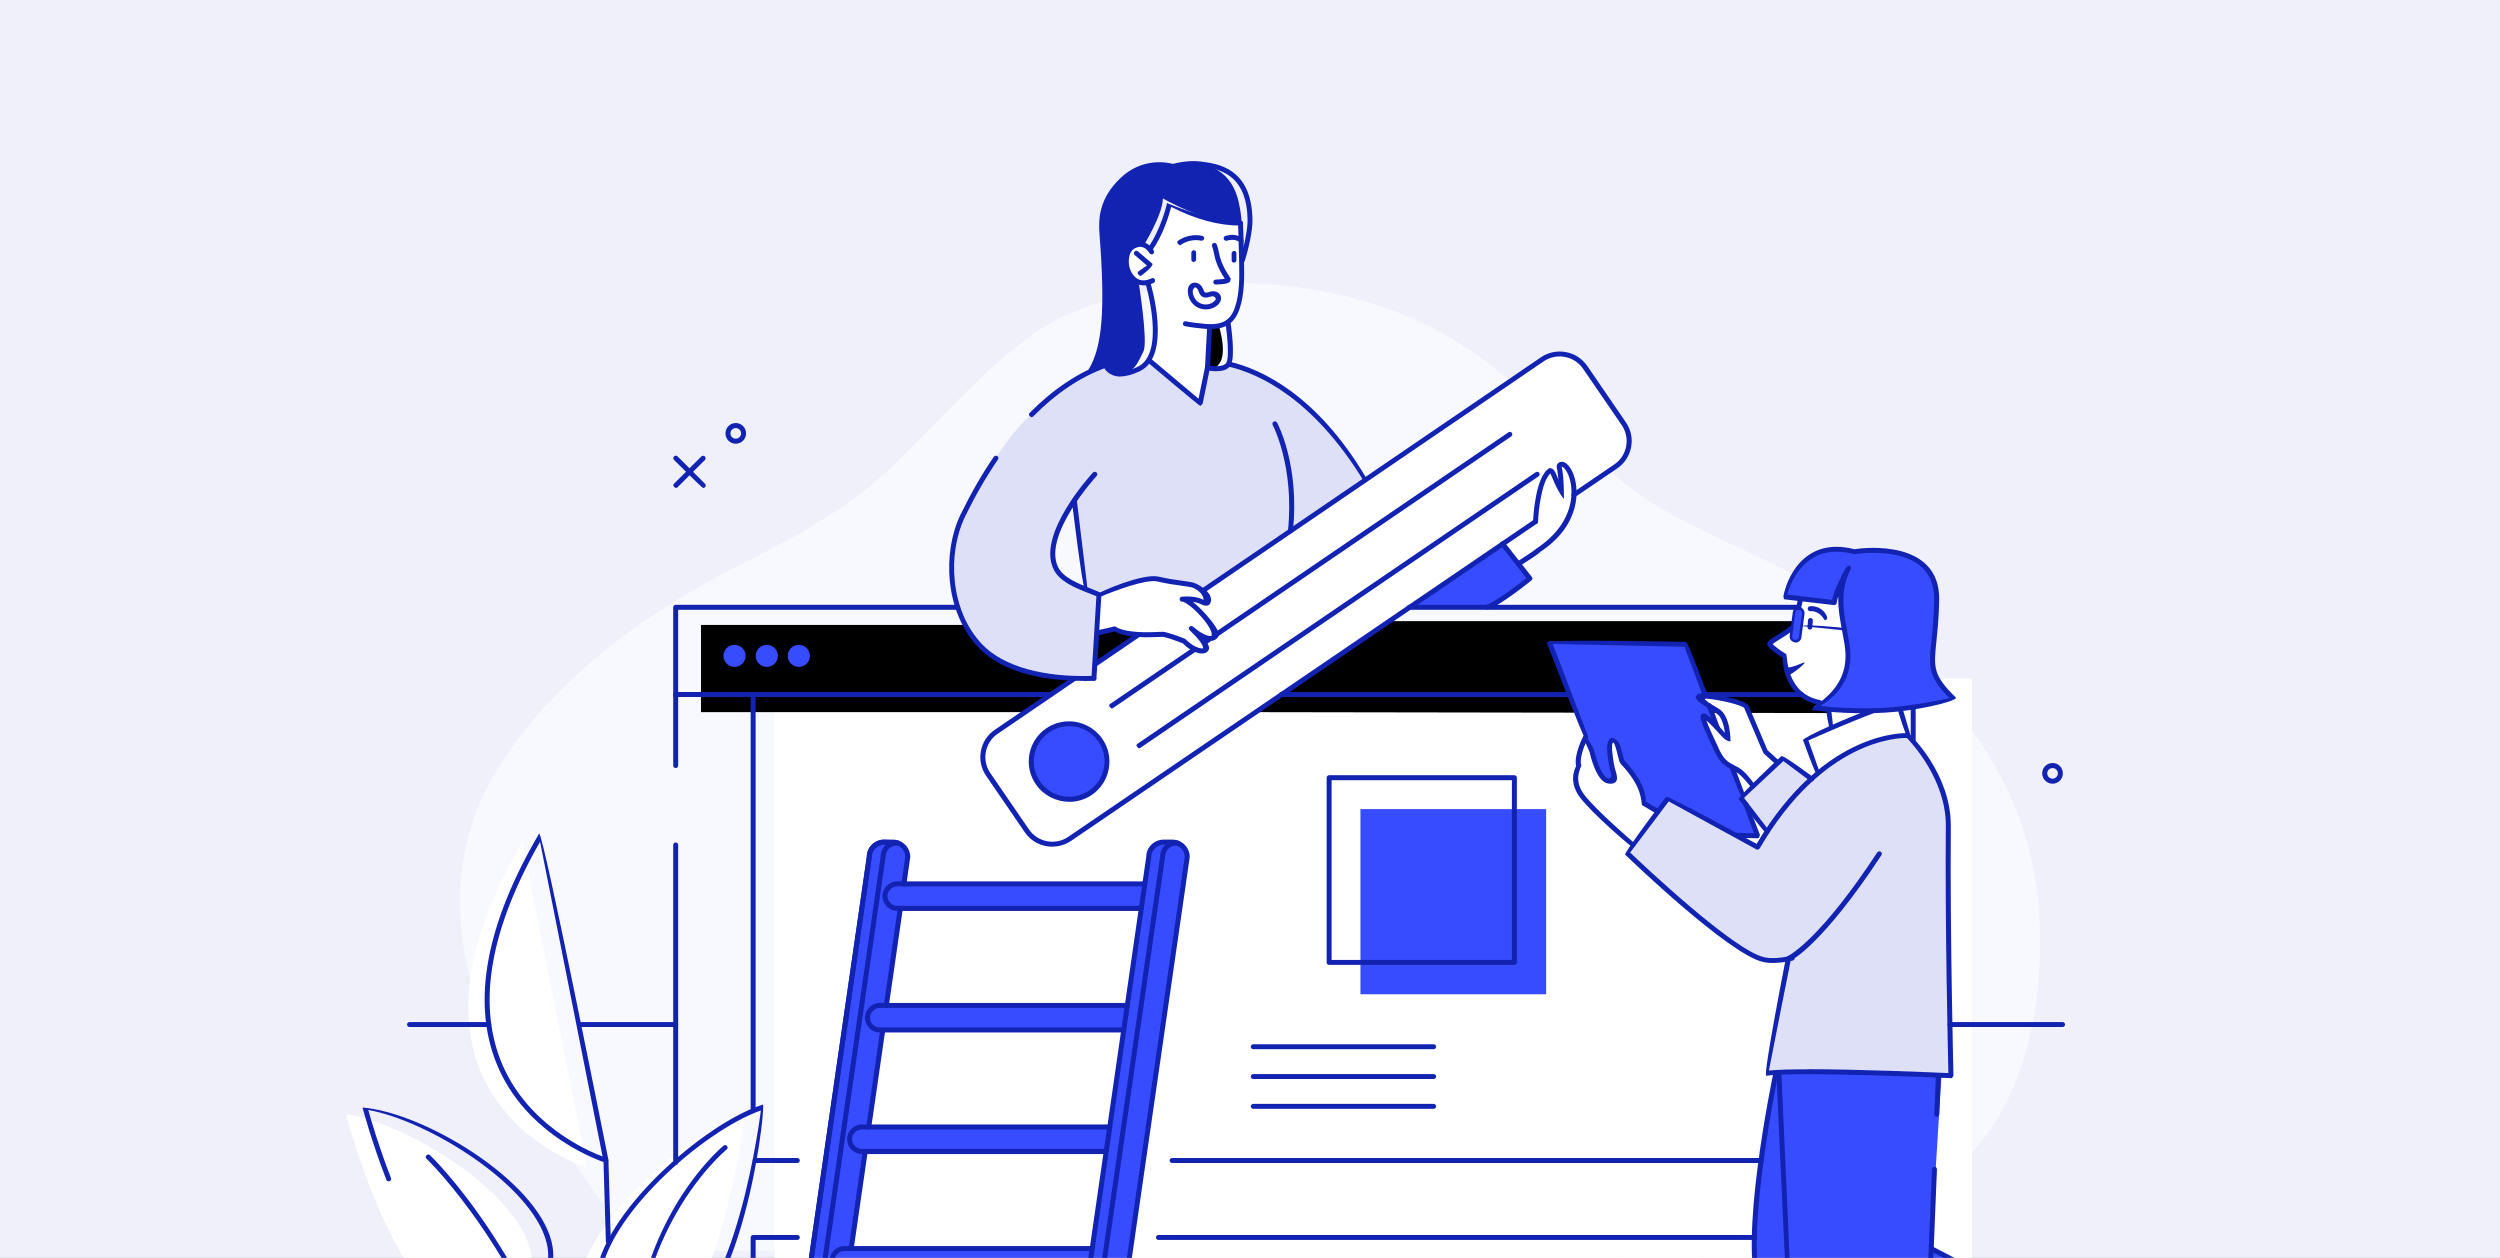
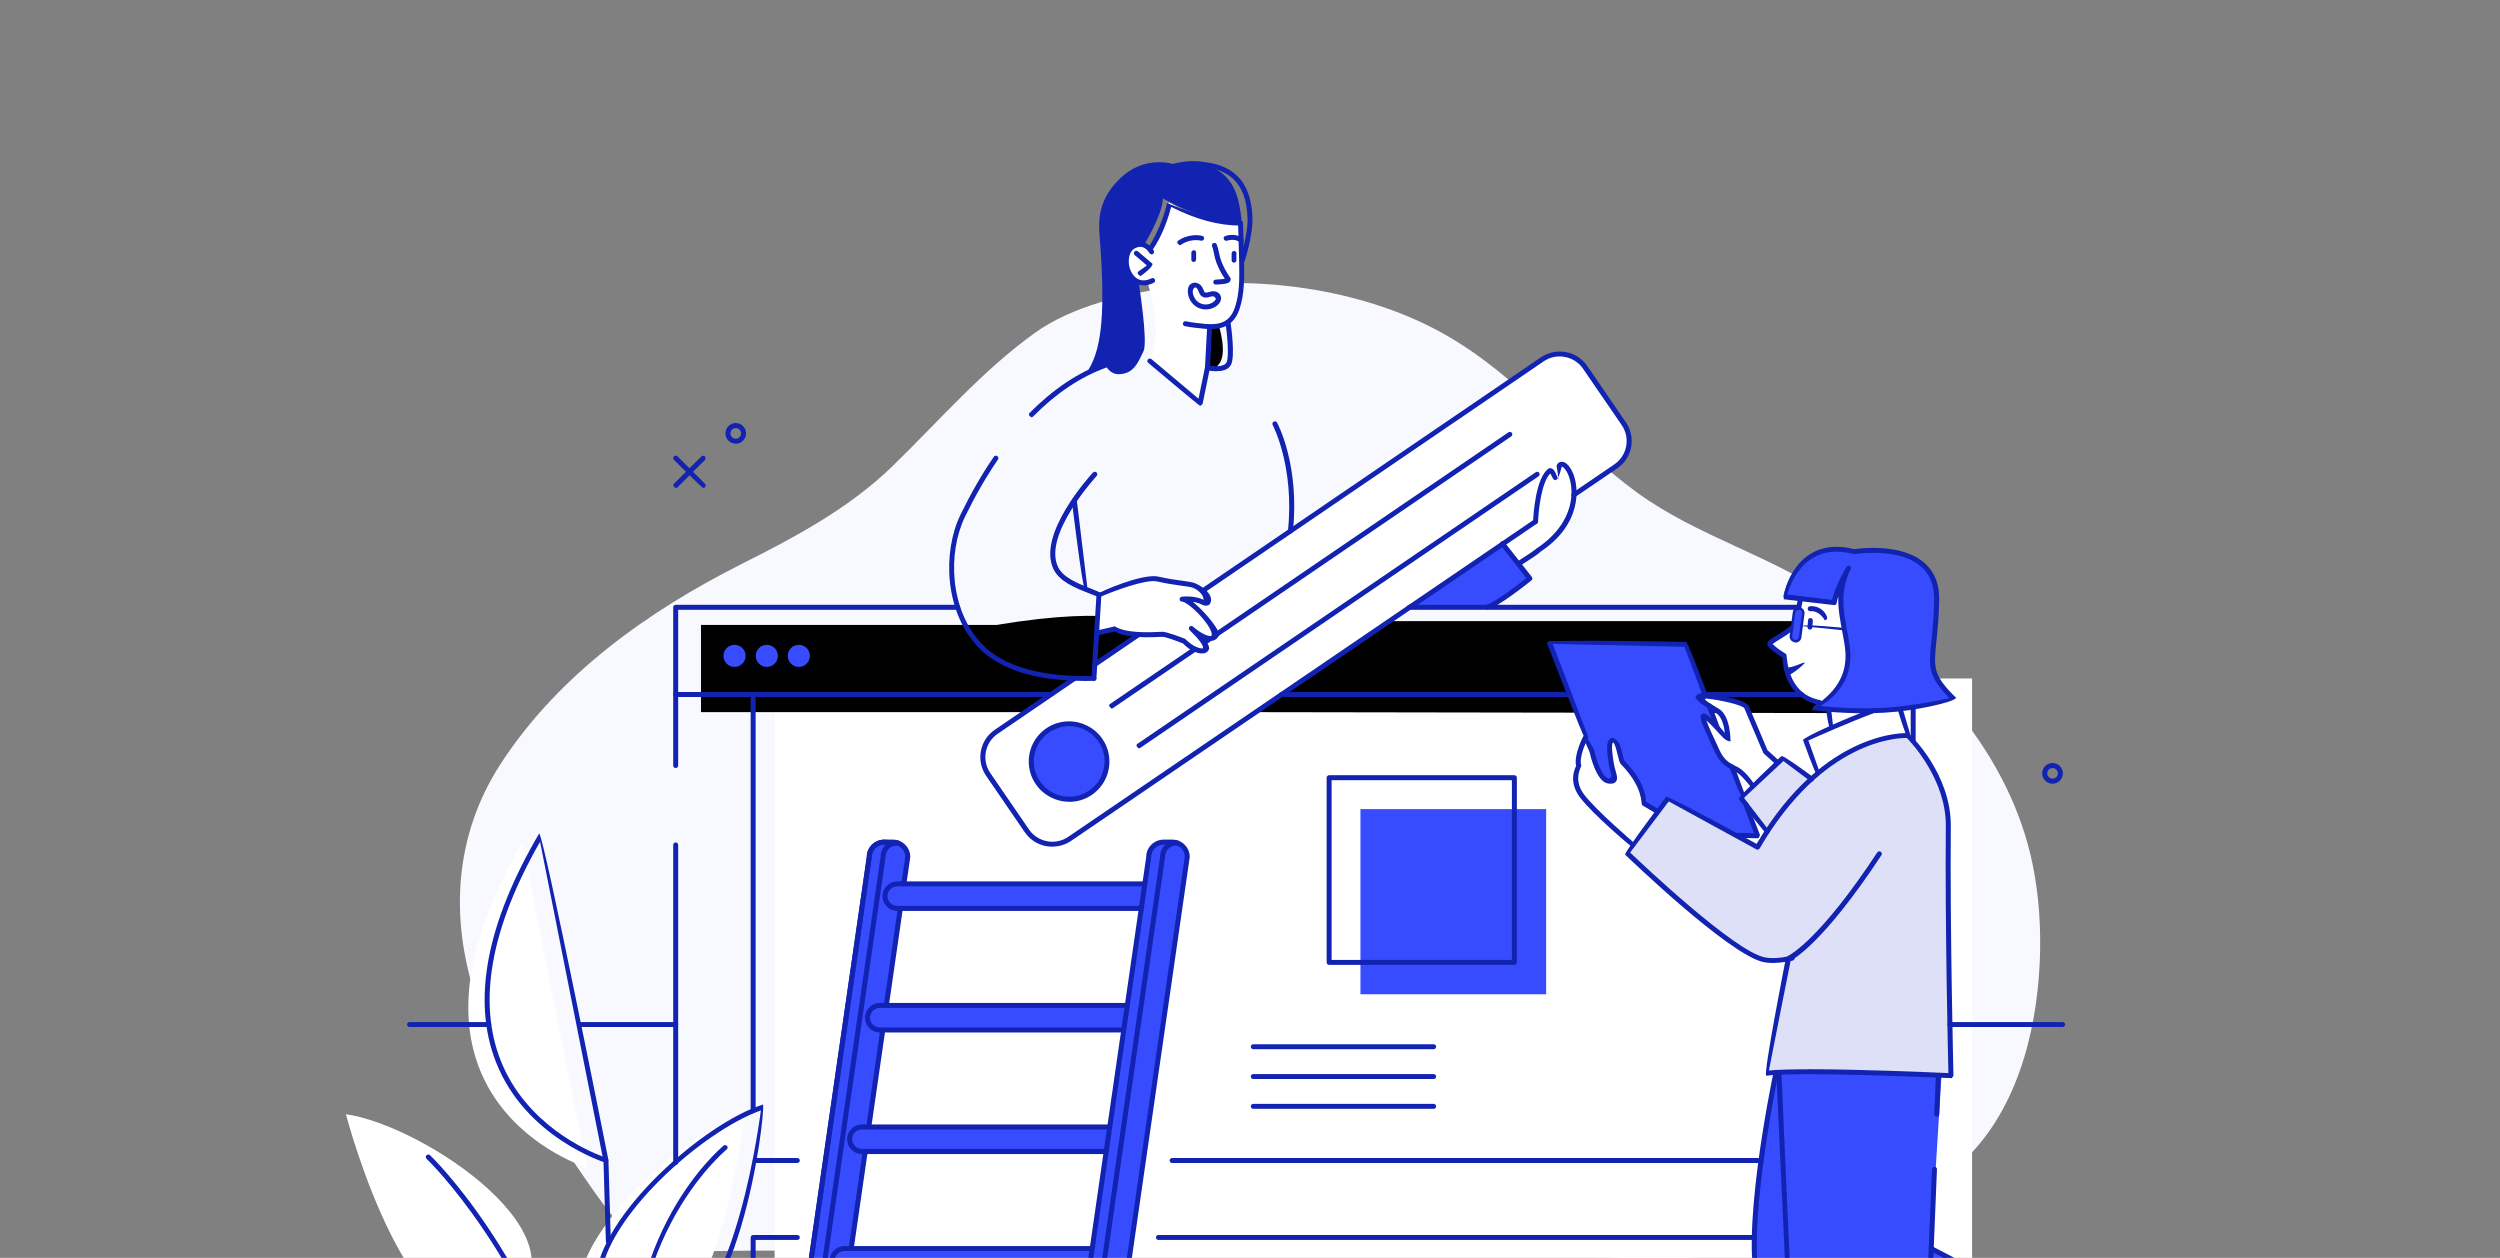
<svg xmlns="http://www.w3.org/2000/svg" width="636" height="320" viewBox="0 0 636 320" fill="none">
  <rect x="0" y="0" width="636" height="320" fill="#808080" stroke="none" />
  <g clip-path="url(#clip0_826_7757)">
-     <rect width="636" height="320" fill="#EFF0FA" />
    <path d="M519.011 241.298C519.141 232.872 518.28 224.705 516.584 217.561C509.931 189.617 488.931 167.997 466.011 152.041C450.631 141.335 431.885 136.507 416.513 125.335C399.274 112.813 386.777 96.005 367.601 85.109C348.167 74.076 321.83 69.824 298.231 73.052C286.689 74.627 272.841 77.785 263.184 84.748C249.663 94.49 238.887 107.107 227.001 118.64C215.967 129.337 202.463 136.532 188.83 143.392C164.766 155.501 142.001 171.758 127.343 194.359C115.311 212.905 114.33 234.559 121.542 255.103C126.181 268.331 134.117 279.975 142.681 290.948C146.872 296.319 160.273 318.962 167.399 318.678C200.191 317.37 234.282 318.859 267.332 318.988C309.351 319.151 351.369 319.315 393.396 319.478C411.229 319.547 431.549 321.948 448.272 317.232C466.347 312.128 487.58 307.825 501.135 293.745C514.2 280.182 518.736 259.561 519.02 241.307L519.011 241.298Z" fill="#F8F8FF" />
    <path d="M501.701 172.594H197.062V371.212H501.701V172.594Z" fill="white" />
    <path d="M318.719 181.169L352.778 158.01H475.518V181.417L318.719 181.169Z" fill="black" />
    <path d="M491.927 163.569C491.701 157.47 495.561 148.535 488.429 143.268C481.274 137.979 472.11 140.568 472.11 140.568C456.649 136.787 453.647 151.798 453.647 151.798L466.49 153.014L467.754 150.02C467.257 151.438 466.625 153.329 466.625 153.329L458.026 152.316L457.62 154.522C457.62 154.522 456.468 154.319 456.446 155.804C456.446 157.312 455.904 157.177 455.904 157.177C455.904 157.177 455.927 161.634 455.859 160.283L450.261 163.434C450.261 163.434 450.6 165.257 453.895 166.832C453.895 166.832 454.415 177.275 462.788 178.693C461.863 179.503 461.186 179.931 461.186 179.931C479.22 183.127 497.186 177.725 497.186 177.725C489.377 170.681 492.153 169.691 491.927 163.592V163.569Z" fill="#374BFF" />
    <path d="M253.444 158.978H178.328V181.169H277.076L291.995 159.18C291.995 159.18 285.495 153.644 253.444 159V158.978Z" fill="black" />
    <path d="M289.377 161.633L278.52 169.038L278.317 172.549L272.968 172.684L252.699 186.413C252.699 186.413 249.336 190.374 250.51 194.808C251.684 199.241 261.795 211.957 261.795 211.957C261.795 211.957 264.865 216.076 270.575 214.141C276.286 212.205 351.469 159.383 351.469 159.383L390.336 132.916L412.252 118.084C412.252 118.084 416.315 112.367 413.787 108.699C411.282 105.03 402.299 92.472 402.299 92.472C402.299 92.472 399.838 90.289 397.198 90.131C394.557 89.974 389.614 93.327 389.614 93.327L306.44 150.043L289.444 161.633H289.377Z" fill="white" />
    <path d="M460.779 198.116L453.873 192.355L442.791 202.887L449.494 211.597L447.102 215.491L424.35 203.022L414.103 216.571C414.103 216.571 425.05 227.599 434.823 235.409C444.574 243.196 449.539 244.929 454.979 243.871L449.223 273.017C449.223 273.017 476.376 271.239 496.329 273.625L495.313 205.791C495.313 205.791 493.123 194.718 485.382 187.066C485.382 187.066 469.56 187.358 460.802 198.071L460.779 198.116Z" fill="#DEE0F7" />
    <path d="M468.296 148.422C468.318 148.265 466.625 153.306 466.625 153.306L458.026 152.293L457.62 154.499C457.62 154.499 458.703 154.792 458.703 155.467C458.703 156.975 457.823 162.601 457.823 162.601C457.823 162.601 457.326 163.456 456.672 163.141C456.378 163.006 455.746 162.961 455.633 162.534C455.498 162.016 455.882 161.026 455.859 160.283L450.261 163.434C450.261 163.434 450.6 165.257 453.895 166.832C453.895 166.832 454.415 177.365 462.924 178.716C462.924 178.716 466.332 177.635 468.612 173.314C470.869 168.971 470.327 166.405 469.943 164.109C469.56 161.814 467.889 150.853 468.318 148.445L468.296 148.422Z" fill="white" />
    <path d="M465.203 180.449L465.723 185.22L475.541 180.831L465.474 180.449H465.203Z" fill="white" />
    <path d="M452.338 193.817L449.11 191.184L444.167 179.661C444.167 179.661 435.839 176.465 432.521 176.983C432.521 176.983 432.002 177.59 433.017 178.311C434.033 179.031 437.216 180.561 438.028 181.777C438.841 182.992 439.631 188.618 439.631 188.618C439.631 188.618 434.913 182.542 433.875 182.294C432.859 182.047 434.665 187.043 436.471 190.171C438.276 193.3 439.495 194.47 442.362 196.046C445.228 197.621 446.086 200.142 446.086 200.142L452.654 193.705L452.361 193.817H452.338Z" fill="white" />
    <path d="M421.89 206.263L418.03 204.305C418.03 204.305 418.075 201.762 416.383 198.634C414.69 195.483 412.613 193.66 412.613 193.66C412.613 193.66 411.146 187.291 410.559 187.898C409.973 188.506 409.205 189.879 409.679 192.625C410.153 195.393 411.056 198.476 410.401 198.611C409.747 198.746 407.896 199.241 407.219 197.058C406.542 194.875 405.323 190.937 405.323 190.937L403.404 187.561C403.404 187.561 401.102 192.174 401.982 194.74C401.982 194.74 399.116 196.923 402.186 202.077C405.255 207.231 414.983 214.636 414.983 214.636L422.274 206.218L421.935 206.286L421.89 206.263Z" fill="white" />
    <path d="M305.289 102.6L307.275 92.899L307.682 83.199C307.682 83.199 313.099 83.177 314.227 79.666C315.356 76.155 316.146 71.473 315.897 65.149C315.649 58.825 315.581 56.777 315.581 56.777C315.581 56.777 308.855 58.42 297.367 51.443C297.367 51.443 294.523 61.256 292.807 63.079C292.807 63.079 287.842 60.355 286.758 65.779C285.675 71.203 291.995 72.059 291.995 72.059C291.995 72.059 296.419 85.765 292.198 91.391L305.289 102.6Z" fill="white" />
    <path d="M382.21 138.317L390.268 132.916C390.268 132.916 391.397 121.64 394.421 119.614L397.197 126.951L396.656 118.512C396.656 118.512 399.725 117.274 400.448 125.421C401.17 133.568 390.449 140.095 386.251 143.426L382.233 138.317H382.21Z" fill="white" />
    <path d="M279.581 151.303L279.31 160.981L283.418 159.878C283.418 159.878 287.774 162.444 295.651 161.341L301.294 163.119C301.294 163.119 305.808 165.865 306.688 165.347C307.569 164.829 303.28 159.54 303.28 159.54C303.28 159.54 307.84 163.209 308.742 162.241C309.623 161.273 307.907 158.325 306.395 156.75C304.883 155.174 300.752 152.406 300.752 152.406C300.752 152.406 303.574 152.316 304.522 152.631C305.47 152.946 307.072 153.779 307.275 153.261C307.478 152.744 307.478 150.088 303.89 148.985C300.301 147.882 296.757 148.13 294.59 147.297C292.424 146.464 280.732 150.313 279.603 151.303H279.581Z" fill="white" />
    <path d="M492.017 318.344L491.205 317.422L493.913 273.602L451.819 272.882C451.819 272.882 446.56 304.301 446.312 314.788C446.063 325.276 447.26 331.308 454.956 335.067L458.274 400.717L486.172 399.367L489.106 351.609L521.54 363.785L527.882 336.71L492.017 318.322V318.344Z" fill="#374BFF" />
    <path d="M462.269 196.473L459.628 187.898L476.308 180.921L483.238 180.449L485.382 187.111C485.382 187.111 475.97 185.805 462.269 196.473Z" fill="white" />
    <path d="M401.373 182.272L404.894 190.937C404.894 190.937 406.384 198.881 409.589 198.746C411.733 198.679 409.589 192.174 409.589 192.174C409.589 192.174 408.551 188.551 410.198 188.348C411.846 188.146 412.455 193.435 412.455 193.435C412.455 193.435 418.188 198.206 418.03 204.058L421.642 206.443L424.373 203.045L441.639 212.363H447.056L444.19 204.778L442.52 203.135L443.332 202.392L440.646 195.46C440.646 195.46 437.148 192.512 435.387 187.898C433.627 183.284 433.175 182.429 433.266 182.272C433.356 182.114 436.606 184.972 436.606 184.972L434.913 179.864C434.913 179.864 432.137 178.063 432.047 177.41C431.956 176.758 433.852 176.69 433.852 176.69L428.955 163.929L394.06 163.186L401.35 182.294L401.373 182.272Z" fill="#374BFF" />
    <path d="M281.635 193.727C281.635 199.039 277.324 203.338 271.997 203.338C266.671 203.338 262.36 199.039 262.36 193.727C262.36 188.416 266.671 184.117 271.997 184.117C277.324 184.117 281.635 188.416 281.635 193.727Z" fill="#374BFF" />
    <path d="M307.298 93.552C307.298 93.552 307.953 95.353 310.142 92.584C312.331 89.816 310.074 82.884 310.074 82.884L307.704 83.199L307.298 93.53V93.552Z" fill="black" />
    <path d="M295.809 50.453C295.809 50.453 306.666 56.889 315.581 56.777V64.227C315.581 64.227 316.755 58.758 315.13 51.443C313.505 44.128 308.088 40.145 298.247 42.215C298.247 42.215 288.451 40.392 283.35 48.247C278.249 56.102 280.461 58.645 280.732 65.352C281.026 72.059 281.906 89.433 277.482 94.475L281.229 92.922C281.229 92.922 282.267 95.195 284.547 95.195C288.564 95.195 289.625 91.909 290.889 89.388C292.13 86.868 289.602 71.383 289.602 71.383C289.602 71.383 285.991 69.2 286.51 66.162C287.255 61.796 290.844 62.629 290.844 62.629C290.844 62.629 295.832 54.549 295.832 50.498L295.809 50.453Z" fill="#1222B1" />
    <path d="M299.466 214.433C299.082 214.298 298.653 214.231 298.224 214.231H296.012C293.913 214.231 292.221 215.919 292.221 218.012L291.227 224.854L290.325 231.088L286.758 255.777L285.856 262.011L282.289 286.701L281.387 292.935L277.82 317.624L276.918 323.859L273.351 348.548L272.448 354.782L268.882 379.471L267.979 385.706L262.517 423.494C262.517 425.587 264.21 427.275 266.309 427.275H268.521C271.297 426.487 272.313 425.114 272.313 423.494L301.994 217.989C301.994 216.324 300.933 214.928 299.443 214.411L299.466 214.433Z" fill="#374BFF" />
    <path d="M268.86 379.494H207.625L211.191 354.804H272.426L273.329 348.57H212.094L215.864 323.881H276.918L277.82 317.647H216.586L220.378 292.957H281.387L282.289 286.723H221.055L224.869 262.034H285.878L286.781 255.799H225.208L229.18 231.11H290.347L291.25 224.876H230.015C232.137 215.986 229.18 214.253 229.18 214.253H225.005C222.906 214.253 221.213 215.941 221.213 218.034L191.532 423.538C191.532 425.632 193.225 427.319 195.324 427.319H198.913C198.913 427.319 201.531 425.474 201.531 423.403L206.79 385.773H268.025L268.928 379.539L268.86 379.494Z" fill="#374BFF" />
-     <path d="M328.605 101.204C315.717 91.572 312.512 92.607 312.512 92.607C312.512 92.607 311.361 95.308 307.682 93.642L305.289 102.577L292.198 91.369C292.198 91.369 285.517 99.359 281.229 92.899C281.229 92.899 263.601 99.606 253.331 116.554C243.061 133.501 238.863 139.893 243.896 155.219C248.93 170.524 267.122 173.517 278.294 172.572L279.581 151.303C279.581 151.303 288.767 147.049 292.514 147.275C296.261 147.477 300.098 148.287 300.098 148.287C300.098 148.287 303.687 148.557 305.673 150.043L347.023 121.933C347.023 121.933 341.47 110.837 328.582 101.204H328.605ZM267.799 140.95C267.641 133.366 273.284 127.312 273.284 127.312L275.924 149.165C275.924 149.165 267.957 148.557 267.799 140.973V140.95Z" fill="#DEE0F7" />
    <path d="M382.211 138.317L389.185 146.419L379.795 154.499H359.527L382.211 138.317Z" fill="#374BFF" />
    <path d="M189.682 166.855C189.682 168.408 188.418 169.668 186.86 169.668C185.303 169.668 184.039 168.408 184.039 166.855C184.039 165.302 185.303 164.042 186.86 164.042C188.418 164.042 189.682 165.302 189.682 166.855Z" fill="#374BFF" />
    <path d="M197.897 166.855C197.897 168.408 196.633 169.668 195.076 169.668C193.519 169.668 192.255 168.408 192.255 166.855C192.255 165.302 193.519 164.042 195.076 164.042C196.633 164.042 197.897 165.302 197.897 166.855Z" fill="#374BFF" />
    <path d="M206.045 166.855C206.045 168.408 204.781 169.668 203.224 169.668C201.667 169.668 200.403 168.408 200.403 166.855C200.403 165.302 201.667 164.042 203.224 164.042C204.781 164.042 206.045 165.302 206.045 166.855Z" fill="#374BFF" />
    <path d="M132.893 214.231L149.347 297.054C149.347 297.054 94.23 280.196 132.893 214.231Z" fill="white" />
    <path d="M88 283.46C88 283.46 105.176 349.313 128.808 332.299C151.763 315.756 107.885 286.251 88 283.46Z" fill="white" />
    <path d="M189.478 283.46C189.478 283.46 181.533 353.072 155.374 340.198C129.982 327.707 170.338 289.514 189.478 283.46Z" fill="white" />
    <path d="M393.338 205.836H346.097V252.941H393.338V205.836Z" fill="#374BFF" />
    <path d="M364.718 266.918H318.832C318.471 266.918 318.2 266.625 318.2 266.288C318.2 265.95 318.493 265.657 318.832 265.657H364.718C365.079 265.657 365.35 265.95 365.35 266.288C365.35 266.625 365.079 266.918 364.718 266.918Z" fill="#1222B1" />
    <path d="M364.718 274.502H318.832C318.471 274.502 318.2 274.21 318.2 273.872C318.2 273.535 318.493 273.242 318.832 273.242H364.718C365.079 273.242 365.35 273.535 365.35 273.872C365.35 274.21 365.079 274.502 364.718 274.502Z" fill="#1222B1" />
    <path d="M364.718 282.087H318.832C318.471 282.087 318.2 281.794 318.2 281.457C318.2 281.119 318.493 280.827 318.832 280.827H364.718C365.079 280.827 365.35 281.119 365.35 281.457C365.35 281.794 365.079 282.087 364.718 282.087Z" fill="#1222B1" />
    <path d="M275.767 173.224C260.396 173.224 252.722 168.7 248.975 164.784C240.218 155.647 239.744 140.388 244.371 130.89C246.989 125.511 249.833 120.56 252.835 116.193C253.038 115.901 253.422 115.833 253.715 116.036C254.008 116.238 254.076 116.621 253.873 116.914C250.916 121.235 248.095 126.119 245.499 131.453C241.075 140.545 241.504 155.174 249.878 163.929C255.227 169.511 265.294 172.392 278.272 171.941C278.565 171.941 278.904 172.211 278.927 172.549C278.927 172.909 278.656 173.179 278.317 173.202C277.437 173.224 276.602 173.247 275.767 173.247V173.224Z" fill="#1222B1" />
    <path d="M262.36 106.156C261.66 105.728 261.66 105.323 261.908 105.075C267.889 99.021 274.322 94.722 281.026 92.314C281.364 92.202 281.725 92.359 281.838 92.697C281.951 93.034 281.793 93.394 281.454 93.507C274.931 95.848 268.657 100.034 262.811 105.976C262.675 106.088 262.518 106.156 262.36 106.156Z" fill="#1222B1" />
    <path d="M279.581 151.933C278.61 151.551 277.82 151.236 277.008 150.921C273.509 149.548 269.56 147.972 268.025 144.821C263.691 135.886 277.459 120.852 278.046 120.222C278.294 119.974 278.678 119.952 278.949 120.177C279.197 120.425 279.22 120.807 278.994 121.077C278.859 121.235 265.226 136.089 269.176 144.259C270.485 146.959 274.209 148.422 277.482 149.728C278.317 150.065 279.13 150.38 279.852 150.695C280.168 150.831 280.303 151.213 280.168 151.528C280.055 151.753 279.829 151.911 279.581 151.911V151.933Z" fill="#1222B1" />
    <path d="M275.947 149.795C275.315 149.233 272.674 127.401 272.674 127.401C272.629 127.064 272.878 126.749 273.239 126.704C273.6 126.659 273.893 126.906 273.938 127.244L276.579 149.097C276.624 149.435 276.376 149.75 276.015 149.795C275.992 149.795 275.97 149.795 275.947 149.795Z" fill="#1222B1" />
    <path d="M328.289 135.729C327.883 135.684 327.634 135.369 327.657 135.031C329.35 118.692 323.82 108.226 323.775 108.114C323.617 107.799 323.73 107.416 324.023 107.258C324.316 107.101 324.723 107.213 324.881 107.506C325.106 107.934 330.659 118.399 328.921 135.144C328.898 135.459 328.605 135.706 328.289 135.706V135.729Z" fill="#1222B1" />
-     <path d="M347.045 122.563C334.022 101.159 320.05 95.082 312.828 93.327C312.489 93.237 312.286 92.899 312.354 92.562C312.444 92.224 312.76 91.999 313.121 92.089C320.524 93.89 334.857 100.101 347.564 121.595C347.745 121.887 347.632 122.293 347.339 122.45C347.226 122.518 347.135 122.54 347.023 122.54L347.045 122.563Z" fill="#1222B1" />
    <path d="M313.911 66.815C314.25 66.815 314.543 66.545 314.543 66.207V64.474C314.588 64.136 314.318 63.844 313.956 63.844C313.618 63.844 313.347 64.114 313.324 64.451V66.184C313.279 66.522 313.573 66.815 313.911 66.815Z" fill="#1222B1" />
    <path d="M303.664 66.635C304.003 66.635 304.296 66.365 304.296 66.027V64.294C304.341 63.956 304.07 63.664 303.709 63.664C303.371 63.664 303.077 63.934 303.077 64.272V66.004C303.032 66.342 303.303 66.635 303.641 66.635H303.664Z" fill="#1222B1" />
    <path d="M290.889 72.576C290.031 72.576 289.354 72.351 288.858 72.081C287.029 71.113 286.149 69.043 285.969 67.58C285.54 64.272 286.917 61.976 289.58 61.571C292.085 61.166 293.462 63.664 293.53 63.776C293.688 64.091 293.575 64.474 293.259 64.632C292.966 64.789 292.559 64.677 292.401 64.362C292.356 64.294 291.408 62.561 289.761 62.831C286.894 63.259 287.097 66.455 287.233 67.422C287.413 68.683 288.158 70.281 289.467 70.978C290.46 71.496 291.634 71.451 292.943 70.798C293.259 70.641 293.643 70.776 293.801 71.091C293.959 71.406 293.823 71.789 293.507 71.946C292.514 72.441 291.656 72.621 290.912 72.621L290.889 72.576Z" fill="#1222B1" />
    <path d="M289.986 70.191C289.264 69.628 289.332 69.245 289.625 69.043L291.769 67.535L288.677 64.902C288.406 64.677 288.384 64.272 288.609 64.024C288.835 63.754 289.241 63.731 289.512 63.956L293.214 67.13C293.169 68.12 290.347 70.101 290.347 70.101C290.235 70.168 290.099 70.213 289.986 70.213V70.191Z" fill="#1222B1" />
    <path d="M178.893 124.161C178.441 123.981 171.467 117.004 171.467 117.004C171.219 116.756 171.219 116.351 171.467 116.103C171.715 115.856 172.122 115.856 172.37 116.103L179.344 123.058C179.592 123.305 179.592 123.711 179.344 123.958C179.209 124.071 179.051 124.138 178.893 124.138V124.161Z" fill="#1222B1" />
    <path d="M171.896 124.161C171.196 123.733 171.196 123.328 171.444 123.08L178.419 116.126C178.667 115.878 179.073 115.878 179.322 116.126C179.57 116.373 179.57 116.779 179.322 117.026L172.347 123.981C172.212 124.093 172.054 124.161 171.896 124.161Z" fill="#1222B1" />
    <path d="M187.176 112.885C185.732 112.885 184.558 111.715 184.558 110.252C184.558 108.789 185.732 107.619 187.176 107.619C188.621 107.619 189.795 108.789 189.795 110.252C189.795 111.715 188.621 112.885 187.176 112.885ZM187.176 108.901C186.431 108.901 185.822 109.509 185.822 110.252C185.822 110.994 186.431 111.602 187.176 111.602C187.921 111.602 188.531 110.994 188.531 110.252C188.531 109.509 187.921 108.901 187.176 108.901Z" fill="#1222B1" />
    <path d="M522.172 199.376C520.727 199.376 519.531 198.206 519.531 196.743C519.531 195.28 520.705 194.11 522.172 194.11C523.639 194.11 524.79 195.28 524.79 196.743C524.79 198.206 523.617 199.376 522.172 199.376ZM522.172 195.393C521.427 195.393 520.818 196.001 520.818 196.743C520.818 197.486 521.427 198.094 522.172 198.094C522.917 198.094 523.526 197.486 523.526 196.743C523.526 196.001 522.917 195.393 522.172 195.393Z" fill="#1222B1" />
    <path d="M306.756 78.721C306.079 78.721 305.402 78.563 304.77 78.27C303.506 77.663 302.558 76.425 302.265 74.939C302.062 73.927 302.197 73.004 302.671 72.486C303.664 71.383 305.425 71.924 306.034 73.431C306.373 74.309 306.44 74.332 306.621 74.422C307.027 74.489 307.569 74.309 307.749 74.242C308.697 73.927 309.713 74.152 310.232 74.759C310.571 75.142 310.684 75.66 310.616 76.222C310.435 77.393 308.81 78.721 306.779 78.721H306.756ZM303.98 73.116C303.484 73.454 303.326 73.949 303.484 74.692C303.574 75.097 303.958 76.492 305.289 77.123C305.763 77.348 306.26 77.46 306.734 77.46C308.156 77.46 309.239 76.515 309.307 76.02C309.036 75.367 308.539 75.299 308.088 75.435C306.734 75.885 306.35 75.682 306.034 75.547C305.492 75.299 305.244 75.029 304.815 73.882C304.612 73.364 304.251 73.094 303.98 73.094V73.116Z" fill="#1222B1" />
    <path d="M460.396 160.171C460.057 160.148 459.809 159.855 459.832 159.518L459.967 157.785C459.989 157.447 460.283 157.2 460.621 157.222C460.96 157.245 461.208 157.537 461.186 157.875L461.05 159.608C461.028 159.946 460.734 160.193 460.396 160.171Z" fill="#1222B1" />
    <path d="M462.901 179.346C454.189 177.681 453.512 169.218 453.467 167.305C449.517 164.829 449.584 164.019 449.607 163.727C449.652 163.074 450.397 162.601 452.225 161.476C453.309 160.823 454.505 160.058 455.137 159.45C455.385 159.203 455.791 159.203 456.04 159.45C456.288 159.698 456.288 160.103 456.04 160.351C455.317 161.071 454.031 161.859 452.902 162.556C452.225 162.984 451.322 163.524 450.961 163.839C451.39 164.379 453.015 165.55 454.437 166.427C454.731 167.373 454.482 176.443 463.037 178.108C463.375 178.176 463.601 178.513 463.533 178.851C463.465 179.143 463.217 179.368 462.901 179.368V179.346Z" fill="#1222B1" />
    <path d="M457.597 155.129C457.123 155.039 456.897 154.702 456.988 154.364C457.213 153.284 457.394 152.451 457.394 152.451C457.462 152.113 457.778 151.911 458.139 151.956C458.477 152.023 458.703 152.361 458.635 152.699C458.635 152.699 458.455 153.554 458.229 154.634C458.161 154.927 457.89 155.129 457.62 155.129H457.597Z" fill="#1222B1" />
    <path d="M465.723 185.603C465.091 185.04 464.571 180.516 464.571 180.516C464.526 180.179 464.775 179.864 465.136 179.819C465.497 179.773 465.79 180.021 465.835 180.381L466.355 184.905C466.4 185.243 466.151 185.558 465.79 185.603C465.768 185.603 465.745 185.603 465.723 185.603Z" fill="#1222B1" />
    <path d="M459.109 168.565C458.884 168.363 455.882 170.006 454.505 169.803C454.505 170.388 454.685 171.109 454.956 171.829C456.469 171.176 459.335 168.746 459.109 168.543V168.565Z" fill="#1222B1" />
    <path d="M485.382 187.741C484.772 187.291 482.809 180.629 482.809 180.629C482.718 180.291 482.899 179.931 483.237 179.841C483.576 179.751 483.915 179.931 484.027 180.269L485.991 186.931C486.081 187.268 485.901 187.628 485.562 187.718C485.494 187.718 485.449 187.741 485.382 187.741Z" fill="#1222B1" />
    <path d="M462.359 197.373C461.773 196.946 458.68 188.258 458.68 188.258C459.109 187.426 469.334 182.812 476.399 180.201C476.737 180.089 477.098 180.246 477.211 180.561C477.324 180.899 477.166 181.259 476.827 181.371C470.733 183.622 462.247 187.381 460.057 188.371L462.946 196.496C463.059 196.833 462.901 197.193 462.563 197.306C462.495 197.328 462.427 197.351 462.359 197.351V197.373Z" fill="#1222B1" />
    <path d="M474.435 181.462C467.054 181.462 460.938 180.629 460.87 180.629C461.118 179.278 469.876 175.97 469.492 166.27C469.424 164.604 469.063 162.714 468.679 160.711C468.138 157.875 467.551 154.792 467.664 151.731C467.461 152.338 467.325 152.901 467.257 153.396C467.212 153.734 466.919 153.981 466.558 153.936L453.828 152.451C453.309 151.573 456.062 139.105 467.19 139.105C468.612 139.105 470.146 139.307 471.726 139.712C472.246 139.645 474.096 139.375 476.534 139.375C480.777 139.375 486.601 140.14 490.167 143.764C492.334 145.947 493.394 148.917 493.327 152.563C493.259 157.11 492.898 160.418 492.627 163.074C491.927 169.916 491.724 171.739 497.638 177.523C497.231 178.603 487.255 180.876 479.446 181.304C477.866 181.394 476.173 181.439 474.457 181.439L474.435 181.462ZM463.149 179.616C465.542 179.864 469.718 180.201 474.435 180.201C476.128 180.201 477.798 180.156 479.355 180.066C485.54 179.729 493.101 178.221 495.922 177.613C490.415 172.009 490.663 169.578 491.363 162.961C491.634 160.306 491.972 157.02 492.04 152.541C492.085 149.233 491.16 146.577 489.241 144.641C485.991 141.333 480.529 140.635 476.511 140.635C473.803 140.635 471.794 140.973 471.772 140.973C469.988 140.568 468.544 140.343 467.167 140.343C458.387 140.343 455.363 148.76 454.663 151.258L466.084 152.608C466.625 150.178 468.273 146.869 469.266 145.001C469.876 143.899 470.259 143.786 470.575 143.966C470.869 144.146 470.982 144.529 470.801 144.821C467.98 150.335 468.995 155.714 469.898 160.463C470.282 162.511 470.666 164.447 470.733 166.202C471.049 173.832 466.016 177.883 463.127 179.593L463.149 179.616Z" fill="#1222B1" />
    <path d="M415.345 215.581C414.532 215.086 405.03 206.961 401.938 202.842C399.094 199.061 400.47 195.82 400.967 194.898C400.312 192.062 402.705 187.448 402.818 187.246C403.946 187.291 405.571 190.869 405.571 190.869C406.203 193.817 407.738 197.891 409.273 198.071C410.176 197.869 409.928 197.013 409.77 196.451C409.589 195.865 409.408 195.19 409.296 194.47C408.799 191.319 408.302 188.146 410.176 187.651C411.869 188.258 412.252 189.654 412.749 191.724C412.907 192.4 413.133 193.345 413.268 193.525C418.347 198.769 418.73 202.64 418.708 203.923L421.958 205.858C422.251 206.038 422.364 206.421 422.184 206.736C422.003 207.029 421.619 207.141 421.326 206.961L417.737 204.823C417.444 204.125 418.008 200.254 412.365 194.403C412.027 194.065 411.846 193.345 411.53 192.039C411.304 191.094 410.83 189.114 410.424 188.889C409.747 189.091 410.289 192.512 410.514 193.952C410.672 194.92 410.853 195.55 411.011 196.113C411.35 197.238 411.62 198.229 411.056 198.881C410.56 199.444 409.724 199.421 409.138 199.331C406.091 198.949 404.556 192.062 404.375 191.274L403.382 189.046C402.66 190.734 401.802 193.322 402.276 194.785C402.118 195.46 400.222 198.409 402.976 202.1C405.978 206.106 415.661 214.388 415.773 214.478C416.044 214.703 416.067 215.108 415.841 215.356C415.706 215.513 415.548 215.581 415.367 215.581H415.345Z" fill="#1222B1" />
    <path d="M455.611 244.501C454.911 243.714 455.092 243.376 455.43 243.264C455.949 243.016 456.333 243.151 456.491 243.489C456.649 243.804 456.514 244.186 456.198 244.321C455.746 244.479 455.678 244.501 455.633 244.501H455.611Z" fill="#1222B1" />
-     <path d="M285.088 95.803C284.321 95.803 283.599 95.668 282.967 95.398C281.206 94.655 280.665 93.169 280.642 93.102C280.529 92.764 280.71 92.404 281.026 92.292C281.342 92.202 281.725 92.359 281.838 92.674C281.838 92.719 282.244 93.732 283.486 94.227C284.93 94.812 286.984 94.497 289.445 93.305C296.667 89.839 291.498 72.374 291.431 72.194C291.34 71.856 291.521 71.496 291.86 71.406C292.198 71.316 292.559 71.496 292.65 71.834C292.875 72.599 298.179 90.514 289.986 94.43C288.135 95.308 286.51 95.758 285.088 95.758V95.803Z" fill="#1222B1" />
    <path d="M305.289 103.23C304.883 103.072 292.108 92.314 292.108 92.314C291.837 92.089 291.814 91.684 292.04 91.437C292.266 91.166 292.672 91.144 292.943 91.369L304.905 101.429L306.553 93.44L307.095 83.177C307.095 82.839 307.388 82.569 307.727 82.569C308.111 82.569 308.381 82.884 308.359 83.244L307.817 93.597L305.944 102.735C305.47 103.23 305.402 103.23 305.334 103.23H305.289Z" fill="#1222B1" />
    <path d="M308.02 83.717C307.569 83.717 307.072 83.717 306.553 83.649C304.544 83.469 302.919 83.267 301.429 82.974C301.091 82.907 300.865 82.569 300.933 82.231C301.001 81.894 301.339 81.669 301.678 81.736C303.1 82.029 304.68 82.231 306.666 82.412C308.291 82.546 309.532 82.457 310.593 82.119C312.309 81.579 313.482 80.273 314.182 78.158C315.378 74.557 315.311 70.618 315.243 66.815C315.198 64.204 315.13 62.133 315.062 60.085L314.972 56.934C314.882 56.597 315.085 56.259 315.423 56.169C315.762 56.079 316.101 56.304 316.191 56.642C316.236 56.912 316.326 60.04 316.326 60.04C316.394 62.111 316.462 64.181 316.484 66.252C316.552 70.686 316.62 74.737 315.356 78.54C314.521 81.084 313.076 82.659 310.954 83.312C310.074 83.582 309.126 83.717 307.998 83.717H308.02Z" fill="#1222B1" />
    <path d="M309.284 72.396C308.946 72.396 308.675 72.126 308.652 71.789C308.652 71.451 308.9 71.136 309.262 71.136C310.052 71.091 310.977 71.023 311.586 70.933C309.465 67.67 309.081 65.712 308.788 64.272C308.675 63.664 308.562 63.146 308.359 62.673C308.223 62.358 308.359 61.976 308.697 61.841C309.013 61.706 309.397 61.841 309.532 62.178C309.781 62.786 309.916 63.394 310.052 64.024C310.368 65.532 310.751 67.422 313.099 70.866C313.008 71.856 312.828 72.239 309.352 72.396C309.352 72.396 309.352 72.396 309.329 72.396H309.284Z" fill="#1222B1" />
    <path d="M292.514 64.091C291.86 63.754 291.792 63.371 291.995 63.079C295.11 58.87 296.825 52.231 296.893 51.645C307.388 56.124 313.55 56.124 315.559 56.124C315.92 56.124 316.191 56.417 316.191 56.754C316.191 57.092 315.898 57.385 315.559 57.385C310.007 57.385 304.251 55.832 297.954 52.636C297.412 54.774 295.787 60.085 293.011 63.821C292.898 64.001 292.695 64.091 292.492 64.091H292.514Z" fill="#1222B1" />
    <path d="M385.258 245.469H338.13C337.769 245.469 337.498 245.177 337.498 244.839V197.846C337.498 197.509 337.791 197.216 338.13 197.216H385.258C385.619 197.216 385.89 197.509 385.89 197.846V244.839C385.89 245.177 385.596 245.469 385.258 245.469ZM338.762 244.209H384.626V198.476H338.762V244.209Z" fill="#1222B1" />
    <path d="M278.52 169.668C277.798 169.106 277.866 168.7 278.159 168.52L289.016 161.116C289.309 160.913 289.693 161.003 289.896 161.273C290.099 161.566 290.009 161.949 289.738 162.151L278.881 169.556C278.881 169.556 278.656 169.668 278.52 169.668Z" fill="#1222B1" />
    <path d="M306.373 150.673C305.65 150.11 305.718 149.705 306.011 149.525L392.006 90.896C393.857 89.636 396.114 89.163 398.349 89.569C400.583 89.974 402.502 91.234 403.788 93.079L413.629 107.438C416.27 111.287 415.277 116.553 411.417 119.164L400.764 126.411C400.47 126.591 400.087 126.524 399.883 126.254C399.68 125.961 399.771 125.578 400.041 125.376L410.695 118.129C413.968 115.901 414.803 111.422 412.568 108.159L402.727 93.8C401.644 92.224 400.019 91.166 398.1 90.806C396.204 90.446 394.286 90.851 392.706 91.932L306.711 150.56C306.711 150.56 306.485 150.673 306.35 150.673H306.373Z" fill="#1222B1" />
    <path d="M267.709 215.401C265 215.401 262.337 214.118 260.712 211.732L250.871 197.373C248.23 193.525 249.223 188.258 253.083 185.648L273.058 172.031C273.329 171.851 273.735 171.896 273.938 172.189C274.141 172.482 274.051 172.864 273.78 173.067L253.805 186.683C250.532 188.911 249.697 193.39 251.932 196.653L261.773 211.012C264.007 214.276 268.499 215.131 271.772 212.88L390.268 132.173C390.562 131.97 390.945 132.06 391.149 132.33C391.352 132.623 391.284 133.006 390.991 133.208L272.494 213.916C271.027 214.906 269.379 215.378 267.731 215.378L267.709 215.401Z" fill="#1222B1" />
    <path d="M271.997 203.968C268.612 203.968 265.429 202.302 263.511 199.511C261.953 197.261 261.389 194.538 261.886 191.837C262.382 189.159 263.917 186.818 266.174 185.288C267.889 184.117 269.898 183.51 271.952 183.51C275.338 183.51 278.52 185.175 280.439 187.966C281.996 190.216 282.561 192.94 282.064 195.64C281.567 198.319 280.033 200.659 277.776 202.212C276.06 203.383 274.051 203.99 271.997 203.99V203.968ZM271.997 184.747C270.192 184.747 268.431 185.288 266.919 186.323C264.933 187.673 263.601 189.721 263.15 192.062C262.698 194.425 263.217 196.811 264.572 198.769C266.242 201.222 269.018 202.685 271.997 202.685C273.803 202.685 275.564 202.145 277.076 201.109C279.062 199.759 280.394 197.711 280.845 195.348C281.297 192.985 280.777 190.599 279.423 188.641C277.753 186.188 274.977 184.725 271.997 184.725V184.747Z" fill="#1222B1" />
    <path d="M309.6 161.926C308.878 161.363 308.946 160.958 309.239 160.778L383.745 109.982C384.039 109.779 384.422 109.847 384.626 110.139C384.829 110.432 384.738 110.814 384.468 111.017L309.961 161.814C309.961 161.814 309.736 161.926 309.6 161.926Z" fill="#1222B1" />
    <path d="M306.373 164.132C305.65 163.569 305.718 163.164 306.011 162.984L307.117 162.241C307.411 162.039 307.795 162.106 307.998 162.399C308.201 162.691 308.111 163.074 307.84 163.276L306.734 164.019C306.734 164.019 306.508 164.132 306.373 164.132Z" fill="#1222B1" />
    <path d="M282.741 180.246C282.019 179.684 282.086 179.278 282.38 179.098L303.529 164.694C303.8 164.514 304.206 164.559 304.409 164.852C304.612 165.145 304.544 165.527 304.251 165.73L283.102 180.156C283.102 180.156 282.876 180.269 282.741 180.269V180.246Z" fill="#1222B1" />
    <path d="M289.693 190.396C288.97 189.834 289.038 189.429 289.332 189.249L390.697 120.132C390.99 119.929 391.374 119.997 391.577 120.289C391.78 120.582 391.69 120.965 391.419 121.167L290.054 190.284C290.054 190.284 289.828 190.396 289.693 190.396Z" fill="#1222B1" />
    <path d="M486.713 189.091C486.352 189.091 486.081 188.799 486.081 188.461V179.909C486.081 179.571 486.375 179.278 486.713 179.278C487.052 179.278 487.345 179.571 487.345 179.909V188.461C487.345 188.799 487.052 189.091 486.713 189.091Z" fill="#1222B1" />
    <path d="M196.994 360.409H191.6C191.239 360.409 190.968 360.116 190.968 359.779V314.811C190.968 314.474 191.261 314.181 191.6 314.181H202.84C203.201 314.181 203.472 314.474 203.472 314.811C203.472 315.149 203.179 315.441 202.84 315.441H192.232V359.148H196.994C197.333 359.148 197.626 359.441 197.626 359.779C197.626 360.116 197.333 360.409 196.994 360.409Z" fill="#1222B1" />
    <path d="M446.289 315.441H294.704C294.365 315.441 294.072 315.149 294.072 314.811C294.072 314.474 294.365 314.181 294.704 314.181H446.289C446.65 314.181 446.921 314.474 446.921 314.811C446.921 315.149 446.628 315.441 446.289 315.441Z" fill="#1222B1" />
    <path d="M448.027 295.861H298.179C297.818 295.861 297.547 295.568 297.547 295.231C297.547 294.893 297.841 294.6 298.179 294.6H448.027C448.388 294.6 448.659 294.893 448.659 295.231C448.659 295.568 448.366 295.861 448.027 295.861Z" fill="#1222B1" />
    <path d="M202.84 295.861H192.119C191.758 295.861 191.487 295.568 191.487 295.231C191.487 294.893 191.78 294.6 192.119 294.6H202.84C203.201 294.6 203.472 294.893 203.472 295.231C203.472 295.568 203.179 295.861 202.84 295.861Z" fill="#1222B1" />
    <path d="M191.6 283.01C191.239 283.01 190.968 282.717 190.968 282.38V176.69C190.968 176.353 191.261 176.06 191.6 176.06C191.939 176.06 192.232 176.353 192.232 176.69V282.38C192.232 282.717 191.939 283.01 191.6 283.01Z" fill="#1222B1" />
    <path d="M399.229 177.32H325.964C325.603 177.32 325.332 177.028 325.332 176.69C325.332 176.353 325.625 176.06 325.964 176.06H399.229C399.59 176.06 399.861 176.353 399.861 176.69C399.861 177.028 399.567 177.32 399.229 177.32Z" fill="#1222B1" />
    <path d="M267.28 177.32H171.896C171.535 177.32 171.264 177.028 171.264 176.69V154.499C171.264 154.161 171.535 153.869 171.896 153.869H243.648C244.009 153.869 244.28 154.161 244.28 154.499C244.28 154.837 243.987 155.129 243.648 155.129H172.528V176.038H267.28C267.641 176.038 267.912 176.33 267.912 176.668C267.912 177.005 267.618 177.298 267.28 177.298V177.32Z" fill="#1222B1" />
    <path d="M457.597 155.129H358.489C358.128 155.129 357.857 154.837 357.857 154.499C357.857 154.161 358.15 153.869 358.489 153.869H457.597C457.958 153.869 458.229 154.161 458.229 154.499C458.229 154.837 457.936 155.129 457.597 155.129Z" fill="#1222B1" />
    <path d="M464.21 157.807C462.788 155.242 460.689 155.467 460.599 155.489C460.238 155.534 459.944 155.287 459.877 154.949C459.832 154.612 460.08 154.296 460.418 154.229C461.524 154.094 463.849 154.454 464.797 156.93C464.933 157.245 464.752 157.627 464.436 157.74C464.368 157.762 464.278 157.785 464.21 157.785V157.807Z" fill="#1222B1" />
    <path d="M444.167 205.318C443.671 205.071 442.294 203.293 442.294 203.293C442.362 202.437 453.196 192.332 453.196 192.332C454.008 192.287 461.253 197.689 461.253 197.689C461.524 197.891 461.592 198.296 461.389 198.566C461.186 198.859 460.779 198.904 460.509 198.701L453.692 193.615L443.671 202.978L444.686 204.305C444.89 204.575 444.844 204.981 444.574 205.183C444.461 205.273 444.325 205.318 444.19 205.318H444.167Z" fill="#1222B1" />
    <path d="M449.517 212.228C449.02 211.98 443.671 205.048 443.671 205.048C443.468 204.778 443.513 204.373 443.784 204.17C444.077 203.968 444.461 204.013 444.664 204.283L449.991 211.215C450.194 211.485 450.149 211.89 449.878 212.093C449.765 212.183 449.63 212.228 449.494 212.228H449.517Z" fill="#1222B1" />
    <path d="M445.905 200.637C445.364 200.322 443.4 197.441 441.752 196.451C441.414 196.248 441.075 196.068 440.737 195.911C438.976 195.01 437.577 194.11 436.29 191.364L435.749 190.194C432.521 183.307 432.115 182.024 433.085 181.574C433.446 181.394 434.011 181.124 437.351 184.77C437.644 185.085 438.254 185.76 438.818 186.458C438.57 184.59 437.983 182.294 436.651 181.484C435.906 181.034 435.139 180.561 434.439 180.111C431.799 178.423 431.325 177.816 431.37 177.208C432.002 176.42 432.273 176.285 433.92 176.443C434.011 176.443 443.942 177.568 444.89 179.639C445.567 181.124 449.133 189.631 449.63 190.824L452.654 193.57C452.88 194.56 452.203 194.853 451.819 194.515L448.659 191.657C448.456 191.342 444.438 181.687 443.739 180.156C443.287 179.414 437.983 178.086 433.807 177.681C433.514 177.928 434.123 178.356 435.139 179.008C435.839 179.459 436.584 179.909 437.328 180.359C440.308 182.182 440.24 188.348 440.24 188.619C438.908 188.551 438.028 187.336 436.426 185.58C435.41 184.477 434.643 183.735 434.101 183.285C434.62 184.815 435.997 187.718 436.877 189.609L437.419 190.779C438.525 193.165 439.676 193.908 440.872 194.538C441.639 194.92 442.023 195.123 442.384 195.325C444.28 196.451 446.312 199.489 446.402 199.624C446.605 199.917 446.515 200.299 446.221 200.502C446.109 200.569 445.996 200.614 445.86 200.614L445.905 200.637Z" fill="#1222B1" />
    <path d="M447.147 213.263L441.933 213.128C441.594 213.128 441.301 212.835 441.323 212.475C441.323 212.115 441.572 211.8 441.978 211.867L446.221 211.98L443.581 204.891C443.535 204.328 443.829 204.035 444.167 204.035C444.777 204.485 447.734 212.408 447.734 212.408C447.53 213.15 447.35 213.263 447.147 213.263Z" fill="#1222B1" />
    <path d="M443.332 203.045C442.745 202.64 440.014 195.348 440.014 195.348C439.902 195.01 440.06 194.65 440.398 194.538C440.714 194.403 441.098 194.583 441.211 194.898L443.919 202.19C444.032 202.527 443.874 202.887 443.535 203C443.468 203.023 443.4 203.045 443.31 203.045H443.332Z" fill="#1222B1" />
    <path d="M436.9 185.805C436.313 185.4 434.214 179.774 434.214 179.774C434.101 179.436 434.259 179.076 434.575 178.963C434.891 178.828 435.274 179.008 435.387 179.323L437.486 184.95C437.599 185.288 437.441 185.648 437.125 185.76C437.058 185.783 436.99 185.805 436.9 185.805Z" fill="#1222B1" />
    <path d="M403.382 188.191C402.795 187.786 393.473 163.412 393.473 163.412C394.083 162.556 428.977 163.299 428.977 163.299C429.564 163.704 434.462 176.848 434.462 176.848C434.575 177.185 434.417 177.545 434.101 177.658C433.785 177.771 433.401 177.613 433.288 177.275L428.526 164.537L395.008 163.817L403.991 187.313C404.104 187.628 403.946 188.011 403.63 188.123C403.563 188.146 403.472 188.168 403.405 188.168L403.382 188.191Z" fill="#1222B1" />
    <path d="M458.252 401.37C457.62 400.763 451.909 272.837 451.909 272.837C451.909 272.499 452.157 272.184 452.519 272.184C452.88 272.184 453.173 272.454 453.173 272.792L458.838 400.087L485.54 398.782L490.618 318.907L491.498 297.436C491.498 297.099 491.792 296.829 492.13 296.829C492.514 296.829 492.785 297.144 492.762 297.481L491.882 318.952L486.759 399.412C486.149 399.997 458.252 401.348 458.252 401.348C458.252 401.348 458.252 401.348 458.229 401.348L458.252 401.37Z" fill="#1222B1" />
    <path d="M492.717 284.09C492.334 284.09 492.063 283.775 492.085 283.437L492.492 273.602C492.492 273.264 492.785 272.994 493.124 272.994C493.507 272.994 493.778 273.309 493.756 273.647L493.349 283.505C493.349 283.842 493.056 284.112 492.717 284.112V284.09Z" fill="#1222B1" />
    <path d="M455.34 335.967C450.307 333.041 448.501 331.376 447.35 328.81C442.023 316.949 450.803 274.57 451.187 272.769C451.255 272.432 451.593 272.229 451.932 272.274C452.27 272.342 452.496 272.679 452.428 273.017C452.338 273.445 443.355 316.792 448.524 328.292C449.449 330.363 450.713 331.803 455.679 334.797C455.972 334.977 456.062 335.359 455.882 335.674C455.769 335.877 455.543 335.99 455.34 335.99V335.967Z" fill="#1222B1" />
    <path d="M521.54 364.437C521.179 364.347 504.883 358.676 488.948 352.261C488.632 352.126 488.474 351.766 488.609 351.429C488.745 351.114 489.106 350.956 489.445 351.091C503.529 356.763 517.884 361.849 521.089 362.974L527.16 337.07L491.025 318.209C490.709 318.052 490.596 317.669 490.754 317.354C490.912 317.039 491.295 316.927 491.611 317.084L528.176 336.169C528.492 336.867 522.15 363.942 522.15 363.942C521.743 364.392 521.631 364.437 521.54 364.437Z" fill="#1222B1" />
    <path d="M496.328 274.277C495.9 274.277 457.1 272.499 449.313 273.67C448.591 272.927 454.144 244.704 454.144 244.704C452.744 244.952 450.487 245.154 448.591 244.749C439.856 242.836 414.487 218.439 413.426 217.404C413.358 216.571 423.854 202.685 423.854 202.685C424.666 202.505 446.876 214.681 446.876 214.681C464.255 185.288 485.224 186.503 485.427 186.503C486.262 187.088 496.396 197.058 496.283 210.18C496.058 237.187 496.96 273.31 496.96 273.67C496.644 274.255 496.486 274.322 496.328 274.322V274.277ZM459.989 272.004C472.877 272.004 491.747 272.814 495.674 272.994C495.561 267.886 494.794 235.116 495.019 210.135C495.11 198.476 486.42 189.091 485.111 187.741C482.809 187.696 463.736 188.258 447.666 215.829C447.485 216.121 447.102 216.234 446.808 216.076L424.531 203.878L414.712 216.886C418.053 220.082 441.075 241.823 448.862 243.534C450.781 243.961 453.309 243.646 454.505 243.376C455.769 242.836 463.443 238.335 477.572 216.864C477.775 216.571 478.159 216.481 478.452 216.684C478.746 216.886 478.836 217.269 478.633 217.562C463.601 240.405 455.859 244.231 455.543 244.389C455.498 244.389 450.013 272.342 450.013 272.342C452.203 272.117 455.769 272.027 459.989 272.027V272.004Z" fill="#1222B1" />
    <path d="M225.479 256.43C225.05 256.362 224.802 256.047 224.847 255.71L228.413 231.02C228.458 230.683 228.797 230.435 229.135 230.48C229.474 230.525 229.722 230.84 229.677 231.2L226.111 255.89C226.066 256.205 225.795 256.43 225.479 256.43Z" fill="#1222B1" />
    <path d="M221.01 287.353C220.581 287.286 220.333 286.971 220.378 286.633L223.944 261.944C223.989 261.606 224.305 261.359 224.666 261.404C225.005 261.449 225.253 261.764 225.208 262.124L221.642 286.813C221.597 287.128 221.326 287.353 221.01 287.353Z" fill="#1222B1" />
    <path d="M216.541 318.277C216.112 318.209 215.863 317.894 215.909 317.557L219.475 292.867C219.52 292.53 219.858 292.282 220.197 292.327C220.536 292.372 220.784 292.687 220.739 293.048L217.173 317.737C217.127 318.052 216.857 318.277 216.541 318.277Z" fill="#1222B1" />
    <path d="M197.468 427.927H195.256C192.819 427.927 190.833 425.947 190.833 423.516L220.513 217.922C220.513 215.581 222.499 213.6 224.937 213.6H227.149C229.587 213.6 231.573 215.581 231.573 218.012L230.58 224.944C230.535 225.281 230.219 225.506 229.857 225.484C229.519 225.439 229.271 225.101 229.316 224.764L230.309 217.922C230.309 216.279 228.887 214.861 227.149 214.861H224.937C223.199 214.861 221.777 216.279 221.777 218.012L192.096 423.606C192.096 425.249 193.518 426.667 195.256 426.667H197.468C199.206 426.667 200.628 425.249 200.628 423.516L206.09 385.661C206.136 385.323 206.474 385.076 206.813 385.121C207.151 385.166 207.399 385.503 207.354 385.841L201.892 423.629C201.892 425.969 199.906 427.95 197.468 427.95V427.927Z" fill="#1222B1" />
    <path d="M197.604 427.927H195.256C192.819 427.927 190.833 425.947 190.833 423.516L220.513 217.922C220.513 215.581 222.499 213.6 224.937 213.6L227.894 213.803C228.232 213.826 228.503 214.141 228.481 214.478C228.481 214.816 228.21 215.086 227.804 215.063L224.892 214.861C223.199 214.861 221.777 216.279 221.777 218.012L192.096 423.606C192.096 425.249 193.518 426.667 195.256 426.667H197.604C197.942 426.667 198.236 426.96 198.236 427.297C198.236 427.635 197.942 427.927 197.604 427.927Z" fill="#1222B1" />
    <path d="M269.876 427.927C267.438 427.927 265.452 425.947 265.452 423.516L295.132 217.922C295.132 215.603 296.983 213.803 299.466 213.803C299.827 213.803 300.098 214.096 300.098 214.433C300.098 214.771 299.827 215.063 299.466 215.063C297.683 215.063 296.396 216.301 296.396 218.012L266.716 423.606C266.716 425.249 268.138 426.667 269.876 426.667C270.214 426.667 270.508 426.96 270.508 427.297C270.508 427.635 270.214 427.927 269.876 427.927Z" fill="#1222B1" />
    <path d="M276.895 324.511H214.825C213.832 324.511 212.884 324.129 212.162 323.408C211.44 322.688 211.056 321.743 211.056 320.753C211.056 318.682 212.749 316.994 214.825 316.994H277.798C278.159 316.994 278.43 317.287 278.43 317.624C278.43 317.962 278.136 318.255 277.798 318.255H214.825C213.448 318.255 212.32 319.38 212.32 320.753C212.32 321.405 212.591 322.036 213.065 322.508C213.539 322.981 214.148 323.228 214.825 323.228H276.895C277.256 323.228 277.527 323.521 277.527 323.859C277.527 324.196 277.256 324.489 276.895 324.489V324.511Z" fill="#1222B1" />
    <path d="M268.566 427.927H266.355C263.917 427.927 261.931 425.947 261.931 423.516L291.611 217.922C291.611 215.581 293.598 213.6 296.035 213.6H298.247C300.685 213.6 302.671 215.581 302.671 218.012L272.99 423.606C272.99 425.947 271.004 427.927 268.566 427.927ZM296.035 214.883C294.297 214.883 292.875 216.301 292.875 218.034L263.195 423.629C263.195 425.272 264.617 426.69 266.355 426.69H268.566C270.304 426.69 271.726 425.272 271.726 423.539L301.407 217.944C301.407 216.301 299.985 214.883 298.247 214.883H296.035Z" fill="#1222B1" />
    <path d="M198.755 427.702C196.249 427.702 194.354 425.902 194.354 423.516L224.034 217.922C224.034 215.603 225.885 213.803 228.368 213.803C228.729 213.803 229 214.096 229 214.433C229 214.771 228.706 215.063 228.368 215.063C226.585 215.063 225.298 216.301 225.298 218.012L195.617 423.606C195.617 425.204 196.949 426.442 198.755 426.442C199.116 426.442 199.387 426.735 199.387 427.072C199.387 427.41 199.116 427.702 198.755 427.702Z" fill="#1222B1" />
    <path d="M281.342 293.588H219.272C218.279 293.588 217.331 293.205 216.608 292.485C215.886 291.765 215.502 290.819 215.502 289.829C215.502 287.759 217.195 286.071 219.272 286.071H282.244C282.605 286.071 282.876 286.363 282.876 286.701C282.876 287.038 282.583 287.331 282.244 287.331H219.272C217.895 287.331 216.766 288.456 216.766 289.807C216.766 290.459 217.037 291.089 217.511 291.562C217.985 292.035 218.617 292.282 219.272 292.282H281.342C281.703 292.282 281.973 292.575 281.973 292.912C281.973 293.25 281.68 293.543 281.342 293.543V293.588Z" fill="#1222B1" />
    <path d="M285.833 262.664H223.831C222.838 262.664 221.89 262.281 221.168 261.561C220.445 260.841 220.062 259.896 220.062 258.906C220.062 256.835 221.755 255.147 223.831 255.147H286.736C287.097 255.147 287.368 255.44 287.368 255.777C287.368 256.115 287.075 256.407 286.736 256.407H223.831C222.454 256.407 221.326 257.533 221.326 258.906C221.326 259.558 221.597 260.188 222.048 260.661C222.522 261.134 223.154 261.381 223.809 261.381H285.811C286.172 261.381 286.443 261.674 286.443 262.011C286.443 262.349 286.172 262.642 285.811 262.642L285.833 262.664Z" fill="#1222B1" />
    <path d="M290.279 231.74H228.277C227.284 231.74 226.336 231.358 225.614 230.638C224.892 229.917 224.508 228.972 224.508 227.982C224.508 225.911 226.201 224.223 228.277 224.223H291.182C291.543 224.223 291.814 224.516 291.814 224.854C291.814 225.191 291.521 225.484 291.182 225.484H228.277C226.901 225.484 225.772 226.609 225.772 227.982C225.772 228.635 226.043 229.265 226.517 229.737C226.991 230.21 227.6 230.458 228.277 230.458H290.279C290.641 230.458 290.911 230.75 290.911 231.088C290.911 231.425 290.641 231.718 290.279 231.718V231.74Z" fill="#1222B1" />
    <path d="M300.075 62.381C299.353 61.863 299.398 61.481 299.692 61.256C299.804 61.188 302.287 59.252 305.831 59.995C306.169 60.063 306.395 60.4 306.327 60.738C306.26 61.075 305.921 61.278 305.583 61.233C302.626 60.603 300.504 62.246 300.482 62.246C300.369 62.336 300.233 62.381 300.098 62.381H300.075Z" fill="#1222B1" />
    <path d="M315.739 61.841C315.198 61.548 314.363 60.581 312.106 61.233C311.767 61.323 311.428 61.143 311.316 60.806C311.225 60.468 311.406 60.13 311.744 60.018C314.904 59.118 316.191 60.761 316.236 60.828C316.439 61.098 316.394 61.503 316.101 61.706C315.988 61.796 315.852 61.841 315.717 61.841H315.739Z" fill="#1222B1" />
    <path d="M278.294 173.202C277.911 173.179 277.64 172.887 277.662 172.527L278.949 151.258C279.784 150.515 290.686 145.789 294.703 146.689C297.073 147.229 298.947 147.5 300.617 147.725C301.61 147.86 302.513 147.995 303.303 148.152C304.499 148.4 307.185 149.908 307.907 151.663C308.201 152.361 308.178 153.059 307.794 153.644C307.501 154.094 306.689 154.319 305.583 153.734C304.951 153.396 304.183 153.216 303.461 153.126C305.673 154.837 308.223 157.83 309.262 159.473C310.052 160.711 310.255 161.453 309.939 161.971C309.578 162.556 309.013 162.939 308.336 163.029C307.794 163.096 307.23 163.029 306.666 162.826C307.366 163.794 307.749 164.672 307.524 165.257C307.32 165.752 306.892 166.09 306.282 166.202C305.063 166.45 302.874 165.73 300.933 163.682C299.218 163.006 296.419 161.971 295.651 162.016C292.559 162.151 286.375 162.444 283.666 160.643L279.604 161.588L278.926 172.639C278.926 172.977 278.633 173.224 278.294 173.224V173.202ZM295.651 160.711C296.848 160.711 300.752 162.219 301.52 162.534C303.506 164.582 305.312 165.054 306.034 164.942C306.35 164.289 304.612 162.174 302.648 160.328C302.4 160.103 302.377 159.698 302.603 159.45C302.851 159.203 303.235 159.18 303.483 159.405C304.612 160.418 306.892 161.994 308.156 161.791C308.81 160.756 306.395 157.425 303.619 154.904C301.926 153.396 300.978 153.036 300.798 153.059C300.436 153.126 300.143 152.856 300.098 152.496C300.053 152.158 300.301 151.843 300.662 151.798C300.798 151.798 303.957 151.416 306.169 152.608C306.215 150.898 303.957 149.57 303.032 149.39C302.265 149.233 301.407 149.12 300.436 148.985C298.834 148.76 296.825 148.49 294.41 147.927C291.543 147.275 283.486 150.313 280.168 151.731L279.649 160.261L283.621 159.338C286.33 161.161 292.74 160.868 294.839 160.756C295.2 160.756 295.448 160.756 295.629 160.733L295.651 160.711Z" fill="#1222B1" />
-     <path d="M386.251 144.079C385.528 143.493 385.619 143.111 385.912 142.908C389.839 140.41 390.72 139.712 390.9 139.532C400.967 132.848 400.515 124.273 398.913 120.672C398.258 119.187 397.513 118.669 397.288 118.737C397.92 121.37 397.875 126.749 397.852 126.974C395.911 124.498 394.94 121.46 394.421 120.447C392.164 122.518 391.374 129.9 391.284 132.713C391.284 133.051 390.99 133.321 390.652 133.321C390.268 133.321 389.997 133.006 390.02 132.668C390.065 131.52 390.562 121.302 394.128 119.097C395.008 119.097 395.482 119.299 396.453 122.113C396.362 120.942 396.249 119.794 396.046 118.962C395.888 118.309 396.295 117.679 396.972 117.521C398.033 117.229 399.229 118.264 400.086 120.177C401.847 124.116 402.389 133.411 391.893 140.365C391.464 140.838 390.2 141.715 386.612 144.011C386.499 144.079 386.386 144.101 386.273 144.101L386.251 144.079Z" fill="#1222B1" />
+     <path d="M386.251 144.079C385.528 143.493 385.619 143.111 385.912 142.908C389.839 140.41 390.72 139.712 390.9 139.532C400.967 132.848 400.515 124.273 398.913 120.672C398.258 119.187 397.513 118.669 397.288 118.737C395.911 124.498 394.94 121.46 394.421 120.447C392.164 122.518 391.374 129.9 391.284 132.713C391.284 133.051 390.99 133.321 390.652 133.321C390.268 133.321 389.997 133.006 390.02 132.668C390.065 131.52 390.562 121.302 394.128 119.097C395.008 119.097 395.482 119.299 396.453 122.113C396.362 120.942 396.249 119.794 396.046 118.962C395.888 118.309 396.295 117.679 396.972 117.521C398.033 117.229 399.229 118.264 400.086 120.177C401.847 124.116 402.389 133.411 391.893 140.365C391.464 140.838 390.2 141.715 386.612 144.011C386.499 144.079 386.386 144.101 386.273 144.101L386.251 144.079Z" fill="#1222B1" />
    <path d="M277.504 94.925C276.872 94.655 276.782 94.272 276.963 93.957C280.439 88.263 281.206 78.653 279.716 59.613C279.378 55.382 279.739 50.385 285.021 45.321C290.641 39.92 297.164 41.36 298.36 41.698C301.249 40.955 303.89 40.797 306.237 41.203C311.474 41.833 318.47 44.061 318.628 55.967C318.674 58.667 317.635 63.349 316.665 66.365C316.552 66.702 316.213 66.882 315.875 66.77C315.536 66.657 315.356 66.297 315.469 65.982C316.439 63.011 317.41 58.465 317.387 55.989C317.252 45.209 311.27 43.093 306.079 42.463C303.845 42.08 301.317 42.238 298.54 42.981C297.908 42.891 291.453 40.955 285.923 46.244C281.996 50.025 280.574 53.874 281.003 59.523C282.538 78.833 281.703 88.691 278.069 94.61C277.956 94.812 277.73 94.903 277.527 94.903L277.504 94.925Z" fill="#1222B1" />
    <path d="M309.465 94.452C308.269 94.452 307.23 94.227 307.005 94.16C306.666 94.07 306.463 93.732 306.531 93.394C306.621 93.057 306.937 92.832 307.298 92.922C308.269 93.169 311.225 93.53 311.993 92.269C312.738 91.009 312.241 85.382 311.767 82.119C311.722 81.781 311.948 81.466 312.309 81.399C312.67 81.399 312.986 81.579 313.031 81.939C313.166 82.839 314.34 90.851 313.099 92.922C312.376 94.137 310.842 94.43 309.487 94.43L309.465 94.452Z" fill="#1222B1" />
    <path d="M378.17 155.129C377.493 154.251 377.719 153.936 378.058 153.869C379.66 153.576 384.874 149.795 388.305 147.072L381.737 138.7C381.511 138.43 381.579 138.024 381.849 137.822C382.12 137.597 382.527 137.664 382.73 137.934L389.704 146.779C389.907 147.049 389.885 147.432 389.591 147.657C388.711 148.377 380.811 154.657 378.283 155.107C378.238 155.107 378.216 155.107 378.17 155.107V155.129Z" fill="#1222B1" />
    <path d="M458.297 177.32H433.875C433.514 177.32 433.243 177.028 433.243 176.69C433.243 176.353 433.537 176.06 433.875 176.06H458.297C458.658 176.06 458.929 176.353 458.929 176.69C458.929 177.028 458.635 177.32 458.297 177.32Z" fill="#1222B1" />
    <path d="M171.896 296.378C171.535 296.378 171.264 296.086 171.264 295.748V214.951C171.264 214.613 171.535 214.321 171.896 214.321C172.257 214.321 172.528 214.613 172.528 214.951V295.748C172.528 296.086 172.234 296.378 171.896 296.378Z" fill="#1222B1" />
    <path d="M171.896 195.393C171.535 195.393 171.264 195.1 171.264 194.763V176.69C171.264 176.353 171.535 176.06 171.896 176.06C172.257 176.06 172.528 176.353 172.528 176.69V194.763C172.528 195.1 172.234 195.393 171.896 195.393Z" fill="#1222B1" />
    <path d="M456.784 163.456C455.769 163.344 455.182 162.579 455.295 161.769L456.085 155.759C456.198 154.949 456.942 154.341 457.778 154.476C458.59 154.589 459.177 155.332 459.064 156.164L458.274 162.174C458.184 162.916 457.529 163.479 456.784 163.479V163.456ZM457.574 155.084C457.146 155.084 456.784 155.399 456.717 155.827L455.927 161.836C455.859 162.309 456.198 162.736 456.672 162.804C457.146 162.849 457.574 162.534 457.642 162.061L458.432 156.052C458.5 155.579 458.161 155.152 457.687 155.084C457.642 155.084 457.62 155.084 457.574 155.084Z" fill="#1222B1" />
    <path d="M469.198 160.373L458.5 159.293C458.567 158.663 469.221 159.743 469.221 159.743C469.492 160.261 469.356 160.373 469.198 160.373Z" fill="#1222B1" />
    <path d="M171.896 261.269H147.655C147.294 261.269 147.023 260.976 147.023 260.638C147.023 260.301 147.316 260.008 147.655 260.008H171.896C172.257 260.008 172.528 260.301 172.528 260.638C172.528 260.976 172.234 261.269 171.896 261.269Z" fill="#1222B1" />
    <path d="M124.362 261.269H104.183C103.845 261.269 103.551 260.976 103.551 260.638C103.551 260.301 103.845 260.008 104.183 260.008H124.362C124.7 260.008 124.994 260.301 124.994 260.638C124.994 260.976 124.7 261.269 124.362 261.269Z" fill="#1222B1" />
    <path d="M524.723 261.269H496.058C495.719 261.269 495.426 260.976 495.426 260.638C495.426 260.301 495.719 260.008 496.058 260.008H524.723C525.061 260.008 525.355 260.301 525.355 260.638C525.355 260.976 525.061 261.269 524.723 261.269Z" fill="#1222B1" />
    <path d="M154.155 295.816C153.771 295.726 133.683 289.401 126.167 270.181C120.028 254.517 123.73 234.959 137.159 212.047C138.333 212.25 154.742 294.893 154.742 294.893C154.832 295.546 154.539 295.838 154.178 295.838H154.155V295.816ZM137.407 214.118C124.881 236.039 121.495 254.742 127.341 269.709C133.683 285.891 149.167 292.665 153.297 294.218L137.385 214.118H137.407Z" fill="#1222B1" />
-     <path d="M125.738 333.896C120.615 333.896 115.514 330.498 110.458 323.701C110.255 323.431 110.3 323.026 110.593 322.823C110.864 322.621 111.27 322.666 111.474 322.958C118.764 332.749 126.077 335.089 133.254 329.913C138.446 326.177 140.387 321.541 139.055 316.139C135.376 301.33 108.697 285.013 93.688 282.38C94.365 284.833 96.396 291.787 99.466 299.687C99.601 300.002 99.421 300.385 99.105 300.497C98.789 300.632 98.405 300.452 98.292 300.137C94.455 290.234 92.243 281.84 92.221 281.75C108.02 283.077 136.414 300.25 140.297 315.824C141.786 321.766 139.665 326.852 133.999 330.926C131.246 332.906 128.492 333.896 125.738 333.896Z" fill="#1222B1" />
    <path d="M166.479 340.536C164.38 340.536 162.168 339.973 159.956 338.893C153.884 335.899 151.04 331.331 151.492 325.299C152.733 309.027 178.983 285.778 194.128 280.984C194.67 284.067 187.966 340.536 166.479 340.536ZM193.564 282.492C178.622 287.804 153.929 309.86 152.756 325.366C152.349 330.835 154.945 334.999 160.497 337.745C162.551 338.758 164.56 339.275 166.479 339.275C185.371 339.275 192.571 290.144 193.564 282.515V282.492Z" fill="#1222B1" />
    <path d="M147.993 366.846C134.135 319.222 108.788 295.051 108.517 294.803C108.269 294.556 108.246 294.173 108.494 293.903C108.743 293.655 109.149 293.633 109.397 293.88C109.646 294.128 135.263 318.502 148.603 366.035C148.693 366.373 148.49 366.711 148.174 366.823C148.106 366.823 148.061 366.846 147.993 366.846Z" fill="#1222B1" />
    <path d="M154.764 316.454C154.426 316.454 154.132 316.184 154.132 315.846L153.523 295.208C153.523 294.87 153.794 294.578 154.132 294.555C154.493 294.555 154.764 294.825 154.787 295.163L155.396 315.801C155.396 316.139 155.125 316.431 154.787 316.454H154.764Z" fill="#1222B1" />
    <path d="M162.235 367.003C153.546 316.521 183.791 291.697 184.084 291.45C184.355 291.224 184.761 291.269 184.964 291.54C185.19 291.81 185.145 292.215 184.874 292.417C184.581 292.665 154.9 317.084 162.845 366.26C162.89 366.598 162.664 366.935 162.326 366.98C162.303 366.98 162.258 366.98 162.235 366.98V367.003Z" fill="#1222B1" />
  </g>
  <defs>
    <clipPath id="clip0_826_7757">
      <rect width="636" height="320" fill="white" />
    </clipPath>
  </defs>
</svg>